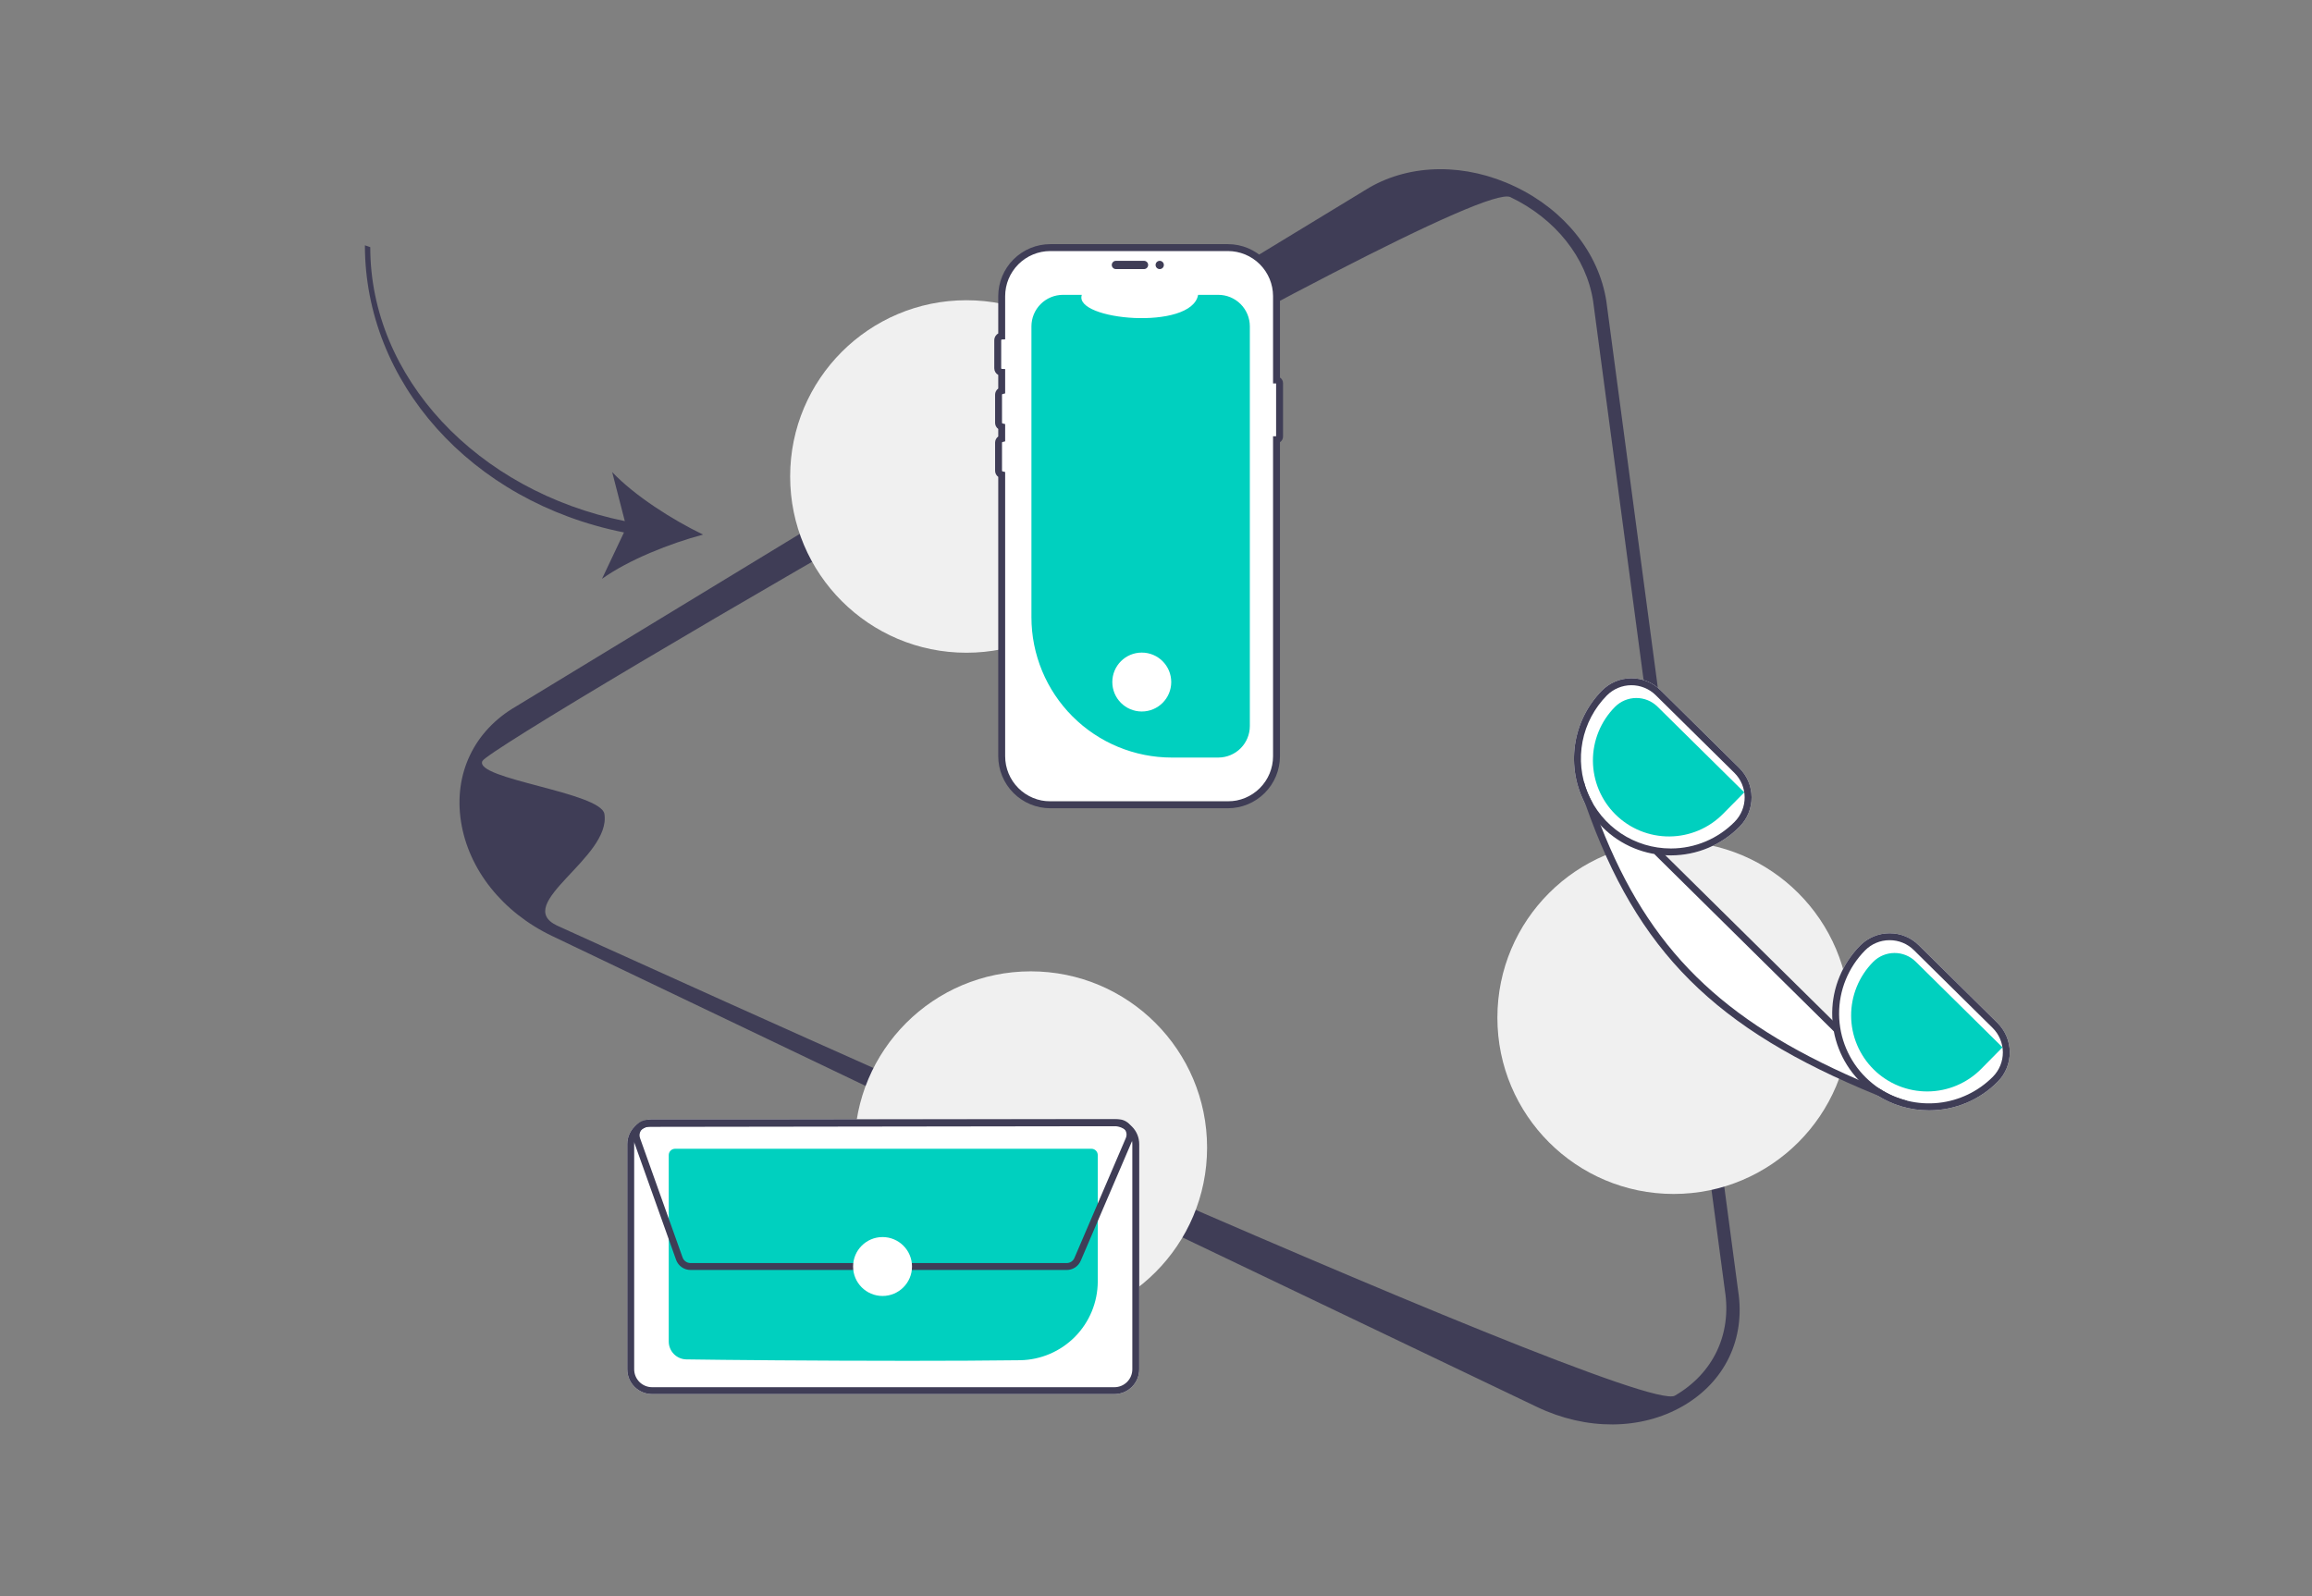
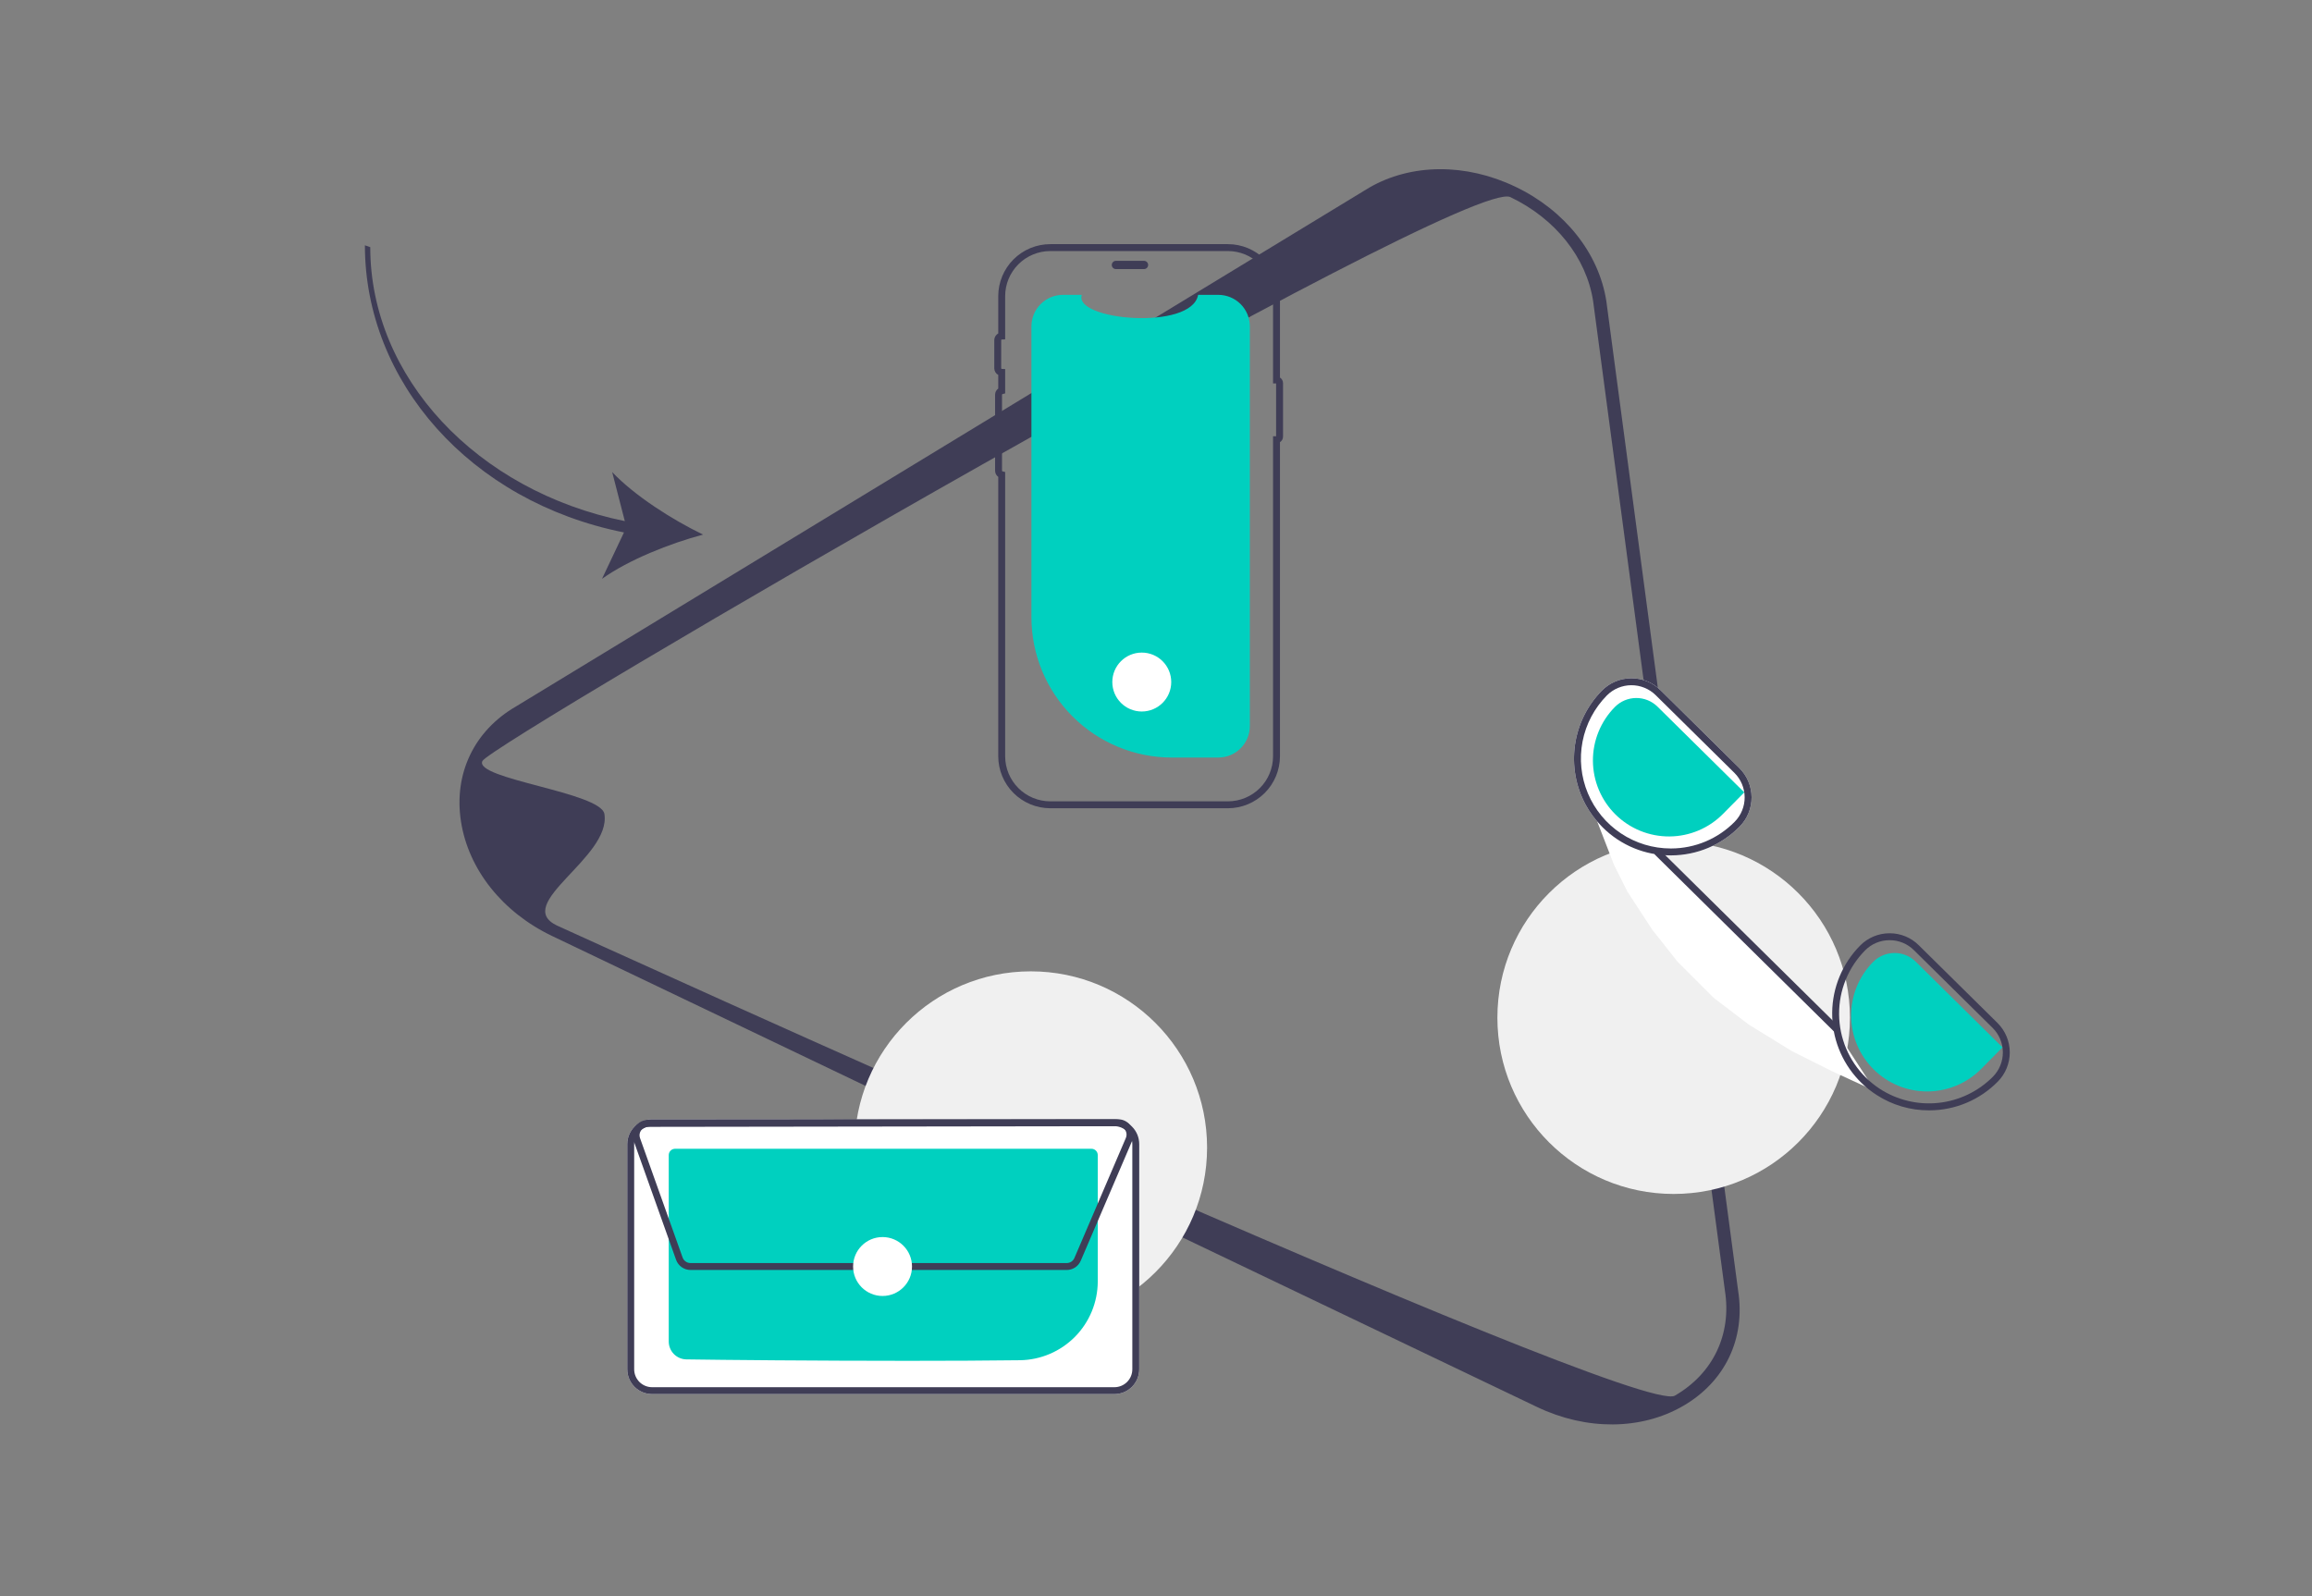
<svg xmlns="http://www.w3.org/2000/svg" width="811" height="560" viewBox="0 0 811 560" fill="none">
  <rect x="0" y="0" width="811" height="560" fill="#808080" stroke="none" />
  <g clip-path="url(#clip0_5_636)">
    <path d="M539.123 493.585L193.624 328.348C176.267 320.047 164.336 305.055 161.71 288.246C160.396 279.841 161.547 271.861 164.867 264.917C168.186 257.974 173.676 252.068 181.041 247.814L480.299 65.827C495.031 57.319 514.189 57.196 531.546 65.498C548.903 73.799 560.834 88.79 563.462 105.6L609.706 452.866C611.016 461.249 609.864 469.219 606.544 476.157C603.223 483.095 597.734 489.001 590.368 493.255C575.638 501.763 556.48 501.886 539.123 493.585ZM169.211 266.99C166.186 273.309 210.823 277.937 212.017 285.583C214.407 300.875 179.578 317.147 195.369 324.699C195.369 324.699 574.087 497.376 587.488 489.636C594.188 485.766 599.183 480.392 602.203 474.076C605.223 467.759 606.269 460.499 605.073 452.852L558.829 105.586C556.446 90.337 545.592 76.699 529.801 69.147C514.017 61.598 172.237 260.671 169.211 266.99Z" fill="#3F3D56" />
    <path d="M361.585 464.435C395.734 464.435 423.418 436.752 423.418 402.603C423.418 368.454 395.734 340.77 361.585 340.77C327.436 340.77 299.753 368.454 299.753 402.603C299.753 436.752 327.436 464.435 361.585 464.435Z" fill="#F0F0F0" />
-     <path d="M339 228.995C373.149 228.995 400.832 201.312 400.832 167.163C400.832 133.014 373.149 105.33 339 105.33C304.851 105.33 277.168 133.014 277.168 167.163C277.168 201.312 304.851 228.995 339 228.995Z" fill="#F0F0F0" />
    <path d="M587.084 418.868C621.233 418.868 648.916 391.185 648.916 357.035C648.916 322.886 621.233 295.203 587.084 295.203C552.935 295.203 525.252 322.886 525.252 357.035C525.252 391.185 552.935 418.868 587.084 418.868Z" fill="#F0F0F0" />
-     <path d="M390.928 489.088H228.725C226.422 489.082 224.214 488.165 222.585 486.536C220.956 484.907 220.038 482.7 220.032 480.396V401.361C220.038 399.058 220.956 396.851 222.584 395.222C224.213 393.593 226.42 392.675 228.724 392.669H390.927C393.231 392.675 395.438 393.592 397.067 395.221C398.696 396.849 399.614 399.057 399.62 401.36V480.395C399.614 482.699 398.696 484.906 397.068 486.535C395.439 488.164 393.232 489.082 390.928 489.088Z" fill="white" />
+     <path d="M390.928 489.088H228.725C226.422 489.082 224.214 488.165 222.585 486.536C220.956 484.907 220.038 482.7 220.032 480.396V401.361C220.038 399.058 220.956 396.851 222.584 395.222C224.213 393.593 226.42 392.675 228.724 392.669C393.231 392.675 395.438 393.592 397.067 395.221C398.696 396.849 399.614 399.057 399.62 401.36V480.395C399.614 482.699 398.696 484.906 397.068 486.535C395.439 488.164 393.232 489.082 390.928 489.088Z" fill="white" />
    <path d="M390.928 489.088H228.725C226.422 489.082 224.214 488.165 222.585 486.536C220.956 484.907 220.038 482.7 220.032 480.396V401.361C220.038 399.058 220.956 396.851 222.584 395.222C224.213 393.593 226.42 392.675 228.724 392.669H390.927C393.231 392.675 395.438 393.592 397.067 395.221C398.696 396.849 399.614 399.057 399.62 401.36V480.395C399.614 482.699 398.696 484.906 397.068 486.535C395.439 488.164 393.232 489.082 390.928 489.088ZM228.725 395.093C227.064 395.098 225.472 395.76 224.298 396.935C223.123 398.11 222.462 399.702 222.457 401.363V480.395C222.462 482.056 223.124 483.648 224.299 484.822C225.473 485.997 227.065 486.659 228.726 486.663H390.926C392.587 486.659 394.179 485.997 395.354 484.822C396.529 483.647 397.191 482.055 397.195 480.394V401.361C397.19 399.7 396.528 398.109 395.353 396.934C394.179 395.76 392.587 395.098 390.926 395.093L228.725 395.093Z" fill="#3F3D56" />
    <path d="M318.52 477.408C286.53 477.408 253.173 477.102 240.727 476.904C239.09 476.87 237.53 476.198 236.382 475.03C235.233 473.862 234.587 472.292 234.581 470.654V405.231C234.581 404.644 234.814 404.082 235.229 403.667C235.643 403.252 236.205 403.017 236.791 403.015H382.856C383.442 403.016 384.004 403.249 384.419 403.663C384.835 404.077 385.069 404.639 385.071 405.225V449.613C385.044 456.859 382.178 463.806 377.088 468.963C371.998 474.12 365.089 477.076 357.844 477.198C346.245 477.349 332.51 477.408 318.52 477.408Z" fill="#00D0BF" />
    <path d="M374.186 445.535H242.205C241.1 445.532 240.022 445.189 239.119 444.552C238.216 443.915 237.53 443.016 237.156 441.976L222.218 400.068C221.93 399.26 221.84 398.394 221.956 397.544C222.072 396.694 222.39 395.884 222.884 395.182C223.378 394.481 224.033 393.908 224.794 393.512C225.556 393.116 226.401 392.908 227.259 392.907L392.232 392.677C393.017 392.676 393.791 392.847 394.502 393.178C395.213 393.51 395.843 393.993 396.347 394.593C396.851 395.194 397.217 395.898 397.419 396.656C397.621 397.414 397.655 398.207 397.518 398.979L397.645 399.033L397.171 400.138L397.167 400.149L379.108 442.286C378.697 443.251 378.011 444.073 377.135 444.651C376.26 445.229 375.234 445.536 374.186 445.535ZM392.24 395.102L227.263 395.331C226.793 395.332 226.33 395.446 225.913 395.663C225.496 395.88 225.138 396.193 224.867 396.578C224.596 396.962 224.422 397.406 224.358 397.871C224.295 398.337 224.344 398.811 224.502 399.254L239.439 441.16C239.645 441.73 240.02 442.223 240.515 442.572C241.01 442.921 241.601 443.109 242.206 443.11H374.186C374.759 443.111 375.321 442.943 375.8 442.626C376.279 442.31 376.654 441.86 376.879 441.332L394.938 399.194C395.13 398.747 395.207 398.26 395.164 397.776C395.121 397.292 394.958 396.827 394.691 396.421C394.423 396.016 394.06 395.683 393.632 395.453C393.204 395.222 392.726 395.102 392.24 395.102Z" fill="#3F3D56" />
    <path d="M309.58 454.658C315.287 454.658 319.914 450.031 319.914 444.323C319.914 438.616 315.287 433.989 309.58 433.989C303.872 433.989 299.245 438.616 299.245 444.323C299.245 450.031 303.872 454.658 309.58 454.658Z" fill="white" />
-     <rect x="351.162" y="87.23" width="96.976" height="193.952" rx="15" fill="white" />
    <path d="M438.417 114.498V254.707C438.417 257.62 437.268 260.415 435.22 262.485C433.171 264.555 430.389 265.733 427.477 265.763C427.436 265.768 427.396 265.769 427.356 265.769H411.037C397.98 265.769 385.458 260.582 376.225 251.349C366.993 242.116 361.806 229.594 361.806 216.537V114.498C361.806 111.565 362.971 108.751 365.045 106.677C367.12 104.602 369.933 103.437 372.867 103.437H379.479C376.416 112.373 417.992 116.135 420.274 103.437H427.356C430.289 103.437 433.103 104.602 435.177 106.677C437.251 108.751 438.417 111.565 438.417 114.498Z" fill="#00D0BF" />
    <path d="M389.99 92.953C389.99 92.568 390.143 92.2 390.415 91.928C390.687 91.656 391.055 91.504 391.439 91.503H401.297C401.68 91.504 402.048 91.657 402.319 91.929C402.59 92.201 402.742 92.569 402.742 92.953C402.742 93.337 402.59 93.704 402.319 93.976C402.048 94.248 401.68 94.401 401.297 94.402H391.439C391.055 94.402 390.687 94.249 390.415 93.977C390.143 93.706 389.99 93.337 389.99 92.953Z" fill="#3F3D56" />
    <path d="M430.742 283.553H368.406C363.569 283.547 358.932 281.624 355.512 278.204C352.093 274.784 350.169 270.148 350.163 265.311V167.299C349.821 167.054 349.542 166.73 349.35 166.355C349.158 165.98 349.058 165.564 349.059 165.143V155.286C349.058 154.864 349.158 154.449 349.35 154.074C349.542 153.699 349.821 153.375 350.163 153.13V150.484C349.821 150.238 349.542 149.914 349.35 149.54C349.158 149.165 349.058 148.749 349.059 148.328V138.47C349.058 138.049 349.158 137.633 349.35 137.258C349.542 136.883 349.821 136.56 350.163 136.314V131.533C349.741 131.306 349.388 130.968 349.142 130.556C348.896 130.144 348.767 129.673 348.769 129.193V119.336C348.767 118.856 348.896 118.385 349.142 117.973C349.388 117.56 349.741 117.223 350.163 116.996V103.894C350.169 99.057 352.093 94.421 355.513 91.001C358.932 87.581 363.569 85.657 368.405 85.652H430.742C435.578 85.657 440.215 87.581 443.635 91.001C447.055 94.421 448.978 99.057 448.984 103.894V132.453C449.312 132.659 449.583 132.944 449.771 133.283C449.959 133.622 450.057 134.003 450.058 134.391V153.186C450.057 153.574 449.959 153.955 449.771 154.294C449.583 154.633 449.312 154.919 448.984 155.125V265.311C448.978 270.148 447.055 274.784 443.635 278.204C440.215 281.624 435.578 283.547 430.742 283.553ZM368.405 88.077C364.212 88.082 360.192 89.749 357.226 92.715C354.261 95.68 352.593 99.7 352.588 103.894V119.058L351.422 119.103C351.361 119.105 351.304 119.131 351.261 119.174C351.219 119.217 351.194 119.275 351.193 119.336V129.193C351.195 129.253 351.219 129.311 351.261 129.355C351.304 129.398 351.361 129.423 351.422 129.426L352.588 129.47V138.017L351.666 138.244C351.615 138.256 351.569 138.285 351.536 138.326C351.503 138.367 351.485 138.417 351.483 138.47V148.328C351.485 148.38 351.503 148.431 351.536 148.472C351.569 148.513 351.615 148.542 351.666 148.554L352.588 148.781V154.832L351.666 155.059C351.615 155.072 351.569 155.101 351.536 155.141C351.503 155.182 351.485 155.233 351.483 155.286V165.143C351.484 165.195 351.503 165.246 351.536 165.287C351.569 165.328 351.615 165.357 351.666 165.369L352.588 165.597V265.311C352.593 269.505 354.261 273.525 357.226 276.49C360.192 279.456 364.212 281.123 368.405 281.128H430.742C434.936 281.123 438.956 279.455 441.921 276.49C444.886 273.525 446.554 269.505 446.559 265.311V153.048H447.633V134.529H446.559V103.894C446.554 99.7 444.886 95.68 441.921 92.715C438.956 89.749 434.936 88.082 430.742 88.077L368.405 88.077Z" fill="#3F3D56" />
-     <path d="M406.805 94.402C407.606 94.402 408.255 93.753 408.255 92.953C408.255 92.152 407.606 91.503 406.805 91.503C406.005 91.503 405.356 92.152 405.356 92.953C405.356 93.753 406.005 94.402 406.805 94.402Z" fill="#3F3D56" />
    <path d="M400.51 249.611C406.218 249.611 410.845 244.984 410.845 239.276C410.845 233.569 406.218 228.942 400.51 228.942C394.802 228.942 390.176 233.569 390.176 239.276C390.176 244.984 394.802 249.611 400.51 249.611Z" fill="white" />
    <path d="M566.145 303.382L559.135 285.272L580.75 298.124L595.355 312.729L623.396 340.77L642.675 359.464L657.864 382.832L642.675 375.822L628.654 368.812L613.465 359.464L601.197 350.117L588.345 337.265L579.582 326.165L570.819 312.729L566.145 303.382Z" fill="white" />
-     <path d="M700.668 358.865L673.062 331.61C671.718 330.273 670.124 329.214 668.37 328.494C666.616 327.774 664.737 327.408 662.842 327.415H662.744C660.834 327.421 658.944 327.805 657.184 328.546C655.423 329.287 653.827 330.369 652.488 331.731C646.315 337.978 642.804 346.375 642.693 355.156C642.583 363.938 645.88 372.42 651.894 378.821C652.184 379.136 652.488 379.439 652.791 379.742C654.47 381.411 656.323 382.895 658.319 384.167C663.777 387.694 670.141 389.56 676.639 389.538H676.845C681.305 389.523 685.717 388.624 689.827 386.892C693.937 385.161 697.663 382.632 700.79 379.451C703.499 376.703 705.007 372.992 704.984 369.133C704.962 365.274 703.41 361.581 700.668 358.865ZM695.252 372.901C690.127 378.064 686.714 380.311 679.479 381.08C672.244 381.848 671.554 382.792 665.458 378.821C663.715 377.667 660.84 376.12 659.35 374.654C653.401 368.779 650.322 365.488 650.269 357.128C650.217 348.767 650.237 346.719 656.111 340.77C657.228 339.632 657.88 337.299 659.35 336.681C660.819 336.063 662.112 335.515 663.706 335.513L665.458 334.928C667.037 334.923 666.909 334.913 668.37 335.513C669.83 336.112 670.181 336.737 671.3 337.849L697.005 364.138C699.29 366.398 699.048 365.013 699.068 368.227C699.088 371.442 697.509 370.612 695.252 372.901Z" fill="white" />
    <path d="M700.668 358.865L673.062 331.61C671.718 330.273 670.124 329.214 668.37 328.494C666.616 327.774 664.737 327.408 662.842 327.415H662.744C660.834 327.421 658.944 327.805 657.184 328.546C655.423 329.287 653.827 330.369 652.488 331.731C646.315 337.978 642.804 346.375 642.693 355.156C642.583 363.938 645.88 372.42 651.894 378.821C652.184 379.136 652.488 379.439 652.791 379.742C654.47 381.411 656.323 382.895 658.319 384.167C663.777 387.694 670.141 389.56 676.639 389.538H676.845C681.305 389.523 685.717 388.624 689.827 386.892C693.937 385.161 697.663 382.632 700.79 379.451C703.499 376.703 705.007 372.992 704.984 369.133C704.962 365.274 703.41 361.581 700.668 358.865ZM699.068 377.742C693.942 382.905 687.194 386.144 679.959 386.913C672.724 387.681 665.446 385.932 659.35 381.961C657.606 380.807 655.978 379.487 654.488 378.021C648.54 372.146 645.169 364.149 645.116 355.788C645.064 347.428 648.335 339.389 654.209 333.441C655.326 332.303 656.658 331.398 658.127 330.78C659.597 330.162 661.175 329.842 662.769 329.84H662.842C664.42 329.834 665.984 330.14 667.444 330.739C668.905 331.338 670.233 332.219 671.352 333.332L698.959 360.598C701.244 362.859 702.539 365.933 702.56 369.147C702.58 372.362 701.324 375.453 699.068 377.742Z" fill="#3F3D56" />
    <path d="M610.09 269.414L582.484 242.147C579.766 239.451 576.091 237.943 572.263 237.952H572.178C570.266 237.96 568.373 238.346 566.611 239.089C564.848 239.832 563.25 240.917 561.909 242.28C556.806 247.463 553.498 254.144 552.468 261.344C551.438 268.544 552.741 275.884 556.187 282.29L556.199 282.302C557.62 284.922 559.386 287.34 561.449 289.491C561.679 289.758 561.946 290.025 562.212 290.291C568.552 296.584 577.128 300.107 586.06 300.088H586.279C590.739 300.069 595.152 299.167 599.261 297.433C603.371 295.7 607.097 293.17 610.223 289.988C611.566 288.629 612.627 287.018 613.347 285.248C614.067 283.478 614.431 281.584 614.418 279.673C614.406 277.763 614.017 275.874 613.275 274.113C612.532 272.353 611.45 270.756 610.09 269.414ZM603.534 284.688C600.632 287.64 599.754 287.883 595.939 289.491C592.125 291.1 590.2 292.265 586.06 292.282H584.255C578.039 292.28 576.577 291.056 571.403 287.609C566.23 284.161 563.845 281.661 561.449 275.925C559.053 270.188 559.703 267.447 560.888 261.344C562.072 255.241 561.193 255.228 565.561 250.804C567.822 248.519 569.357 246.736 572.572 246.715C575.786 246.695 576.708 245.043 578.998 247.299L606.455 274.113C608.739 276.377 609.358 275.63 609.376 278.846C609.394 282.062 605.792 282.398 603.534 284.688Z" fill="white" />
    <path d="M610.09 269.414L582.484 242.147C579.766 239.451 576.091 237.943 572.263 237.952H572.178C570.266 237.96 568.373 238.346 566.611 239.089C564.848 239.832 563.25 240.917 561.909 242.28C556.806 247.463 553.498 254.144 552.468 261.344C551.438 268.544 552.741 275.884 556.187 282.29L556.199 282.302C557.62 284.922 559.386 287.34 561.449 289.491C561.679 289.758 561.946 290.025 562.212 290.291C568.552 296.584 577.128 300.107 586.06 300.088H586.279C590.739 300.069 595.152 299.167 599.261 297.433C603.371 295.7 607.097 293.17 610.223 289.988C611.566 288.629 612.627 287.018 613.347 285.248C614.067 283.478 614.431 281.584 614.418 279.673C614.406 277.763 614.017 275.874 613.275 274.113C612.532 272.353 611.45 270.756 610.09 269.414ZM608.49 288.291C605.588 291.243 602.13 293.591 598.315 295.2C594.501 296.808 590.406 297.645 586.266 297.663H586.06C579.844 297.66 573.766 295.82 568.593 292.373C563.419 288.925 559.381 284.025 556.985 278.289C554.589 272.552 553.943 266.235 555.127 260.133C556.312 254.03 559.275 248.413 563.643 243.99C565.903 241.705 568.978 240.41 572.192 240.389C575.406 240.369 578.497 241.625 580.786 243.881L608.393 271.136C610.677 273.4 611.969 276.477 611.988 279.693C612.006 282.909 610.748 286.001 608.49 288.291Z" fill="#3F3D56" />
    <path d="M702.433 367.433L671.997 337.374C670.002 335.407 667.307 334.312 664.505 334.33C661.703 334.347 659.023 335.475 657.052 337.466C654.586 339.958 652.635 342.91 651.311 346.156C649.987 349.402 649.316 352.876 649.336 356.381C649.355 359.887 650.066 363.353 651.426 366.584C652.787 369.814 654.771 372.745 657.265 375.208C659.759 377.671 662.714 379.618 665.961 380.939C669.208 382.259 672.683 382.927 676.188 382.903C679.693 382.879 683.16 382.165 686.388 380.801C689.617 379.436 692.546 377.449 695.006 374.953L702.433 367.433Z" fill="#00D0BF" />
    <path d="M611.86 277.978L581.425 247.918C579.429 245.951 576.734 244.857 573.933 244.874C571.131 244.891 568.45 246.02 566.479 248.011C564.013 250.502 562.062 253.455 560.738 256.7C559.414 259.946 558.743 263.421 558.763 266.926C558.783 270.431 559.493 273.898 560.854 277.128C562.214 280.359 564.198 283.289 566.692 285.752C569.186 288.215 572.141 290.163 575.388 291.483C578.635 292.804 582.11 293.471 585.616 293.447C589.121 293.424 592.587 292.709 595.816 291.345C599.045 289.981 601.973 287.994 604.433 285.497L611.86 277.978Z" fill="#00D0BF" />
-     <path d="M668.988 386.156L668.261 388.071C664.842 386.774 661.528 385.473 658.319 384.167C601.482 360.974 574.348 333.829 556.199 282.302L556.187 282.29C555.326 279.865 554.489 277.383 553.677 274.846L555.593 274.227C556.233 276.668 557.17 279.021 558.381 281.235C559.375 284.06 560.398 286.812 561.449 289.491C578.507 332.98 603.664 357.834 651.893 378.821C654.318 379.876 656.804 380.922 659.35 381.961C662.306 383.887 665.564 385.305 668.988 386.156Z" fill="#3F3D56" />
    <path d="M581.978 297.881L580.273 299.606L643.243 361.8L644.947 360.074L581.978 297.881Z" fill="#3F3D56" />
    <path d="M218.876 186.788L211.17 203.07C220.486 196.39 235.037 190.632 246.616 187.547C235.828 182.336 222.626 173.933 214.739 165.615L219.171 182.818C167.208 172.234 129.893 132.371 129.877 86.708L128 86.062C128.016 133.759 164.816 175.982 218.876 186.788Z" fill="#3F3D56" />
  </g>
  <defs>
    <clipPath id="clip0_5_636">
      <rect width="810.639" height="559.442" fill="white" />
    </clipPath>
  </defs>
</svg>